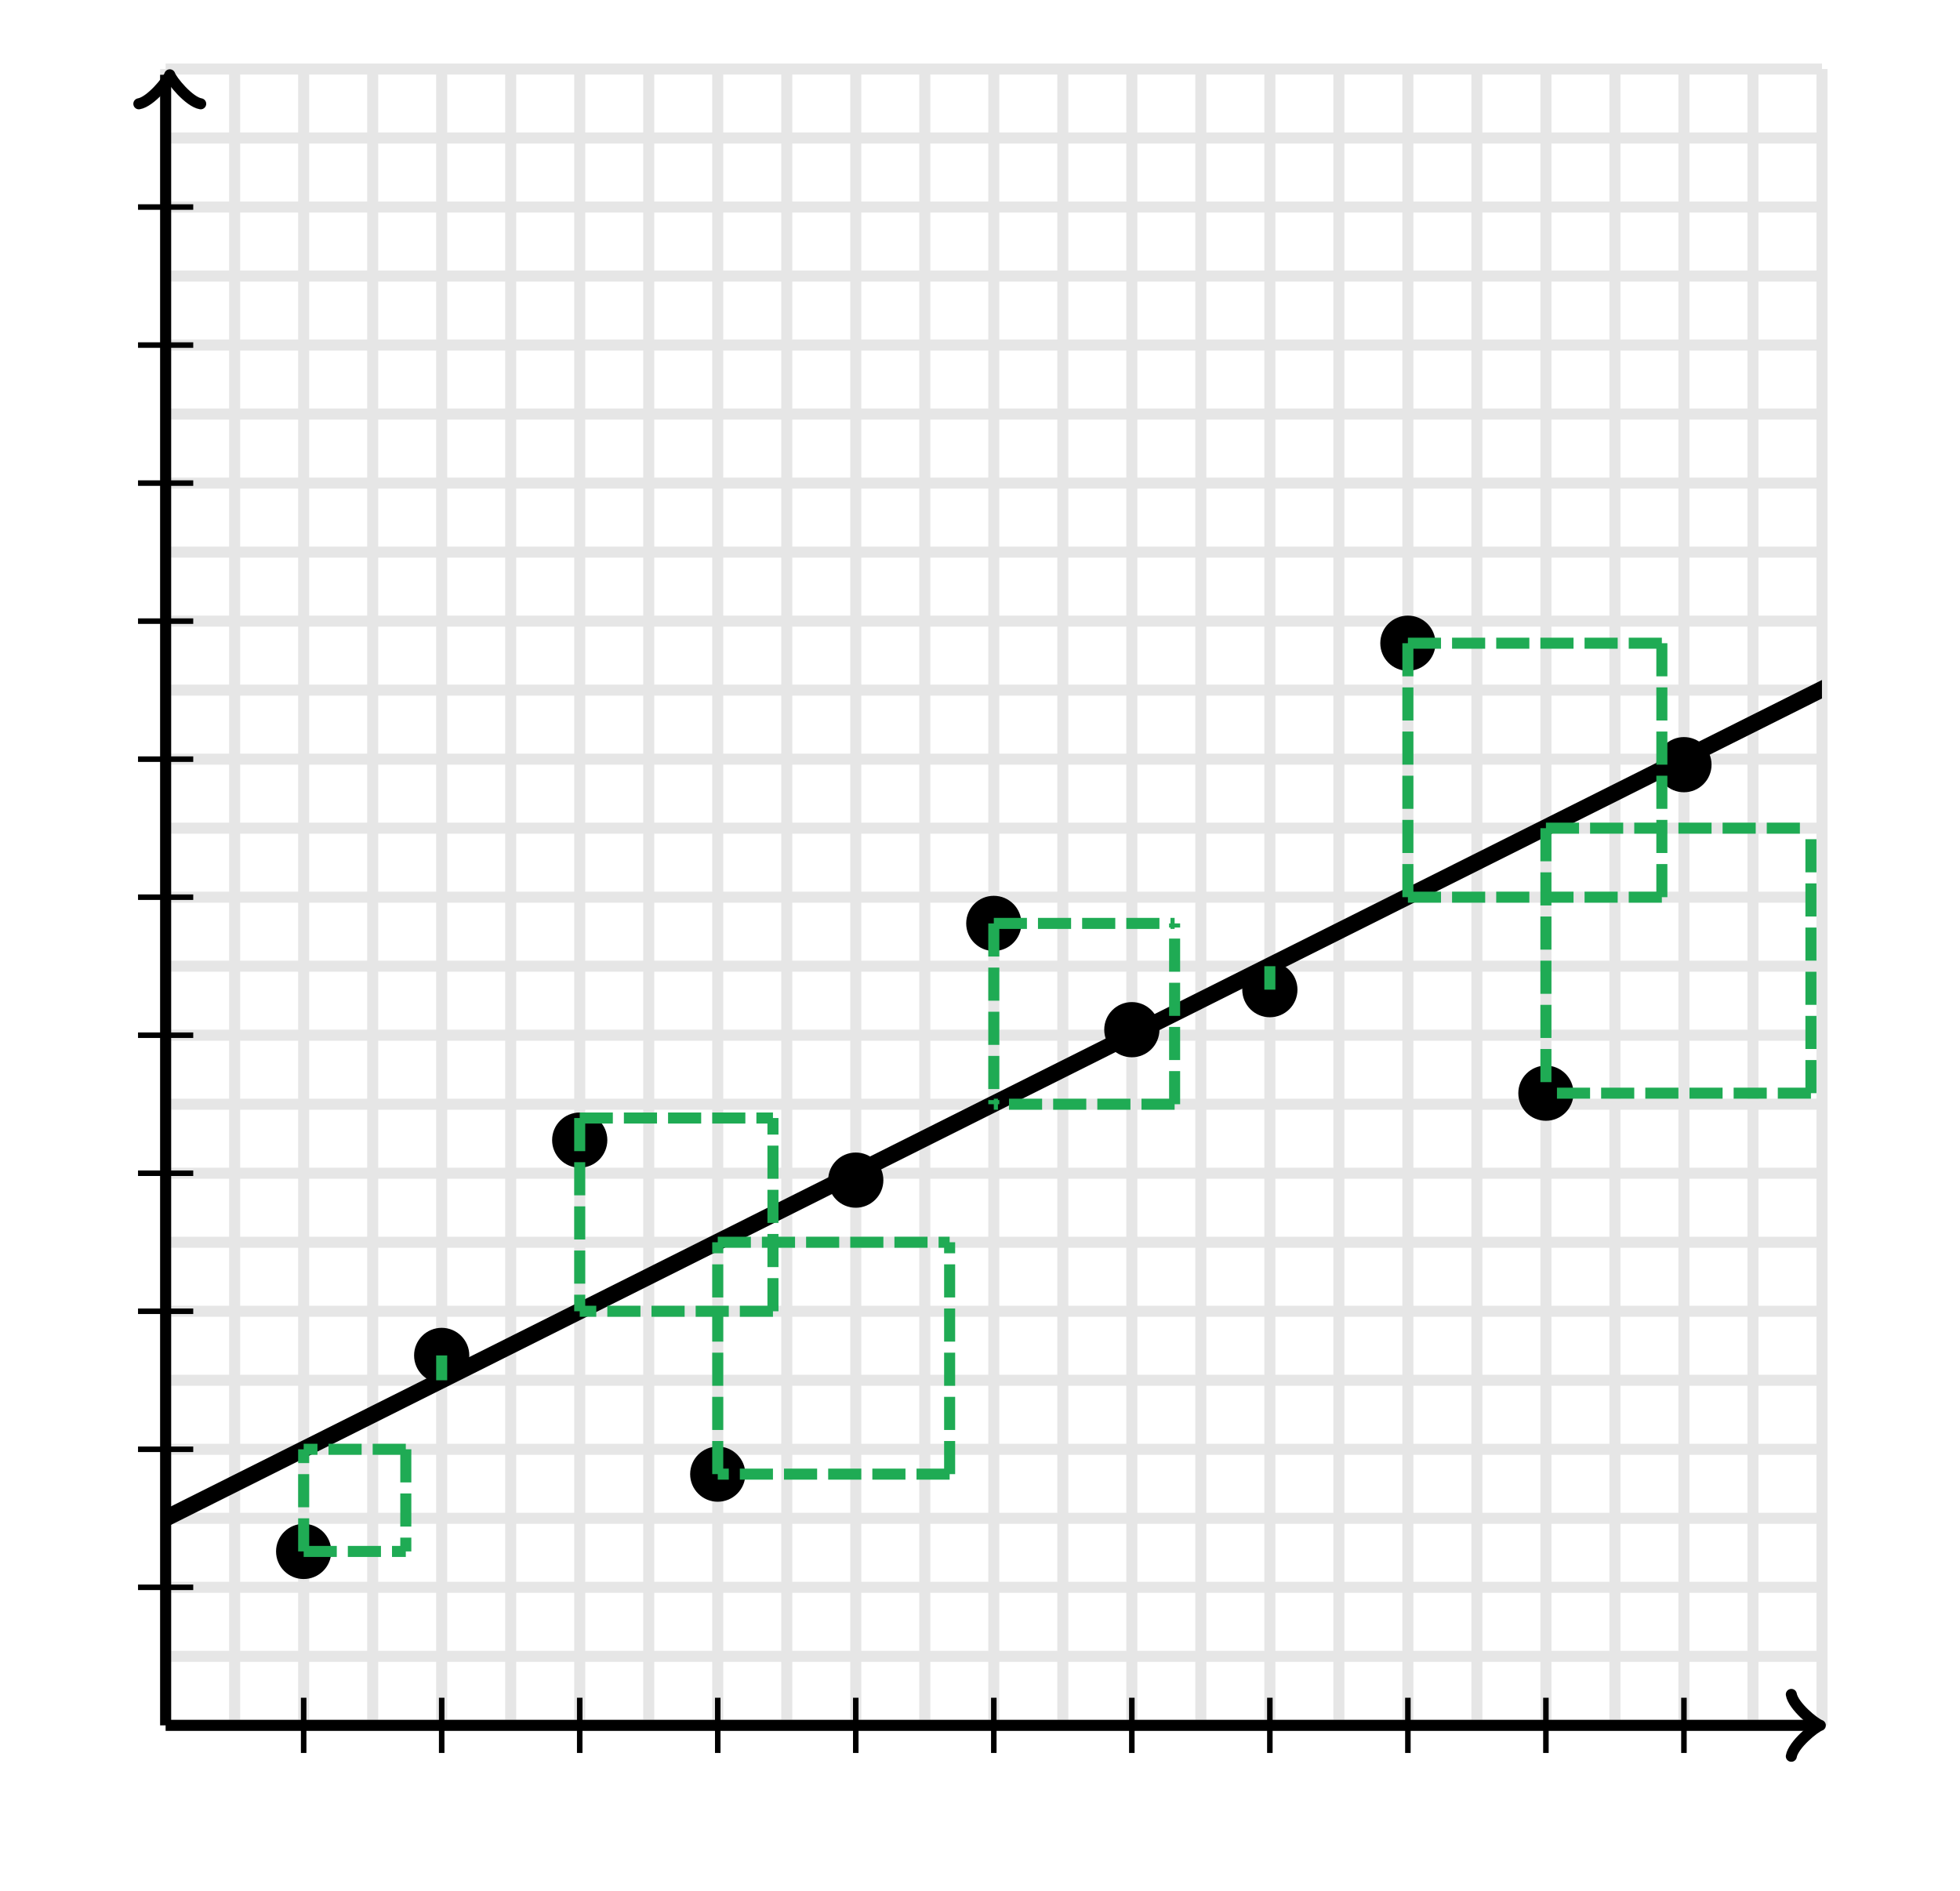
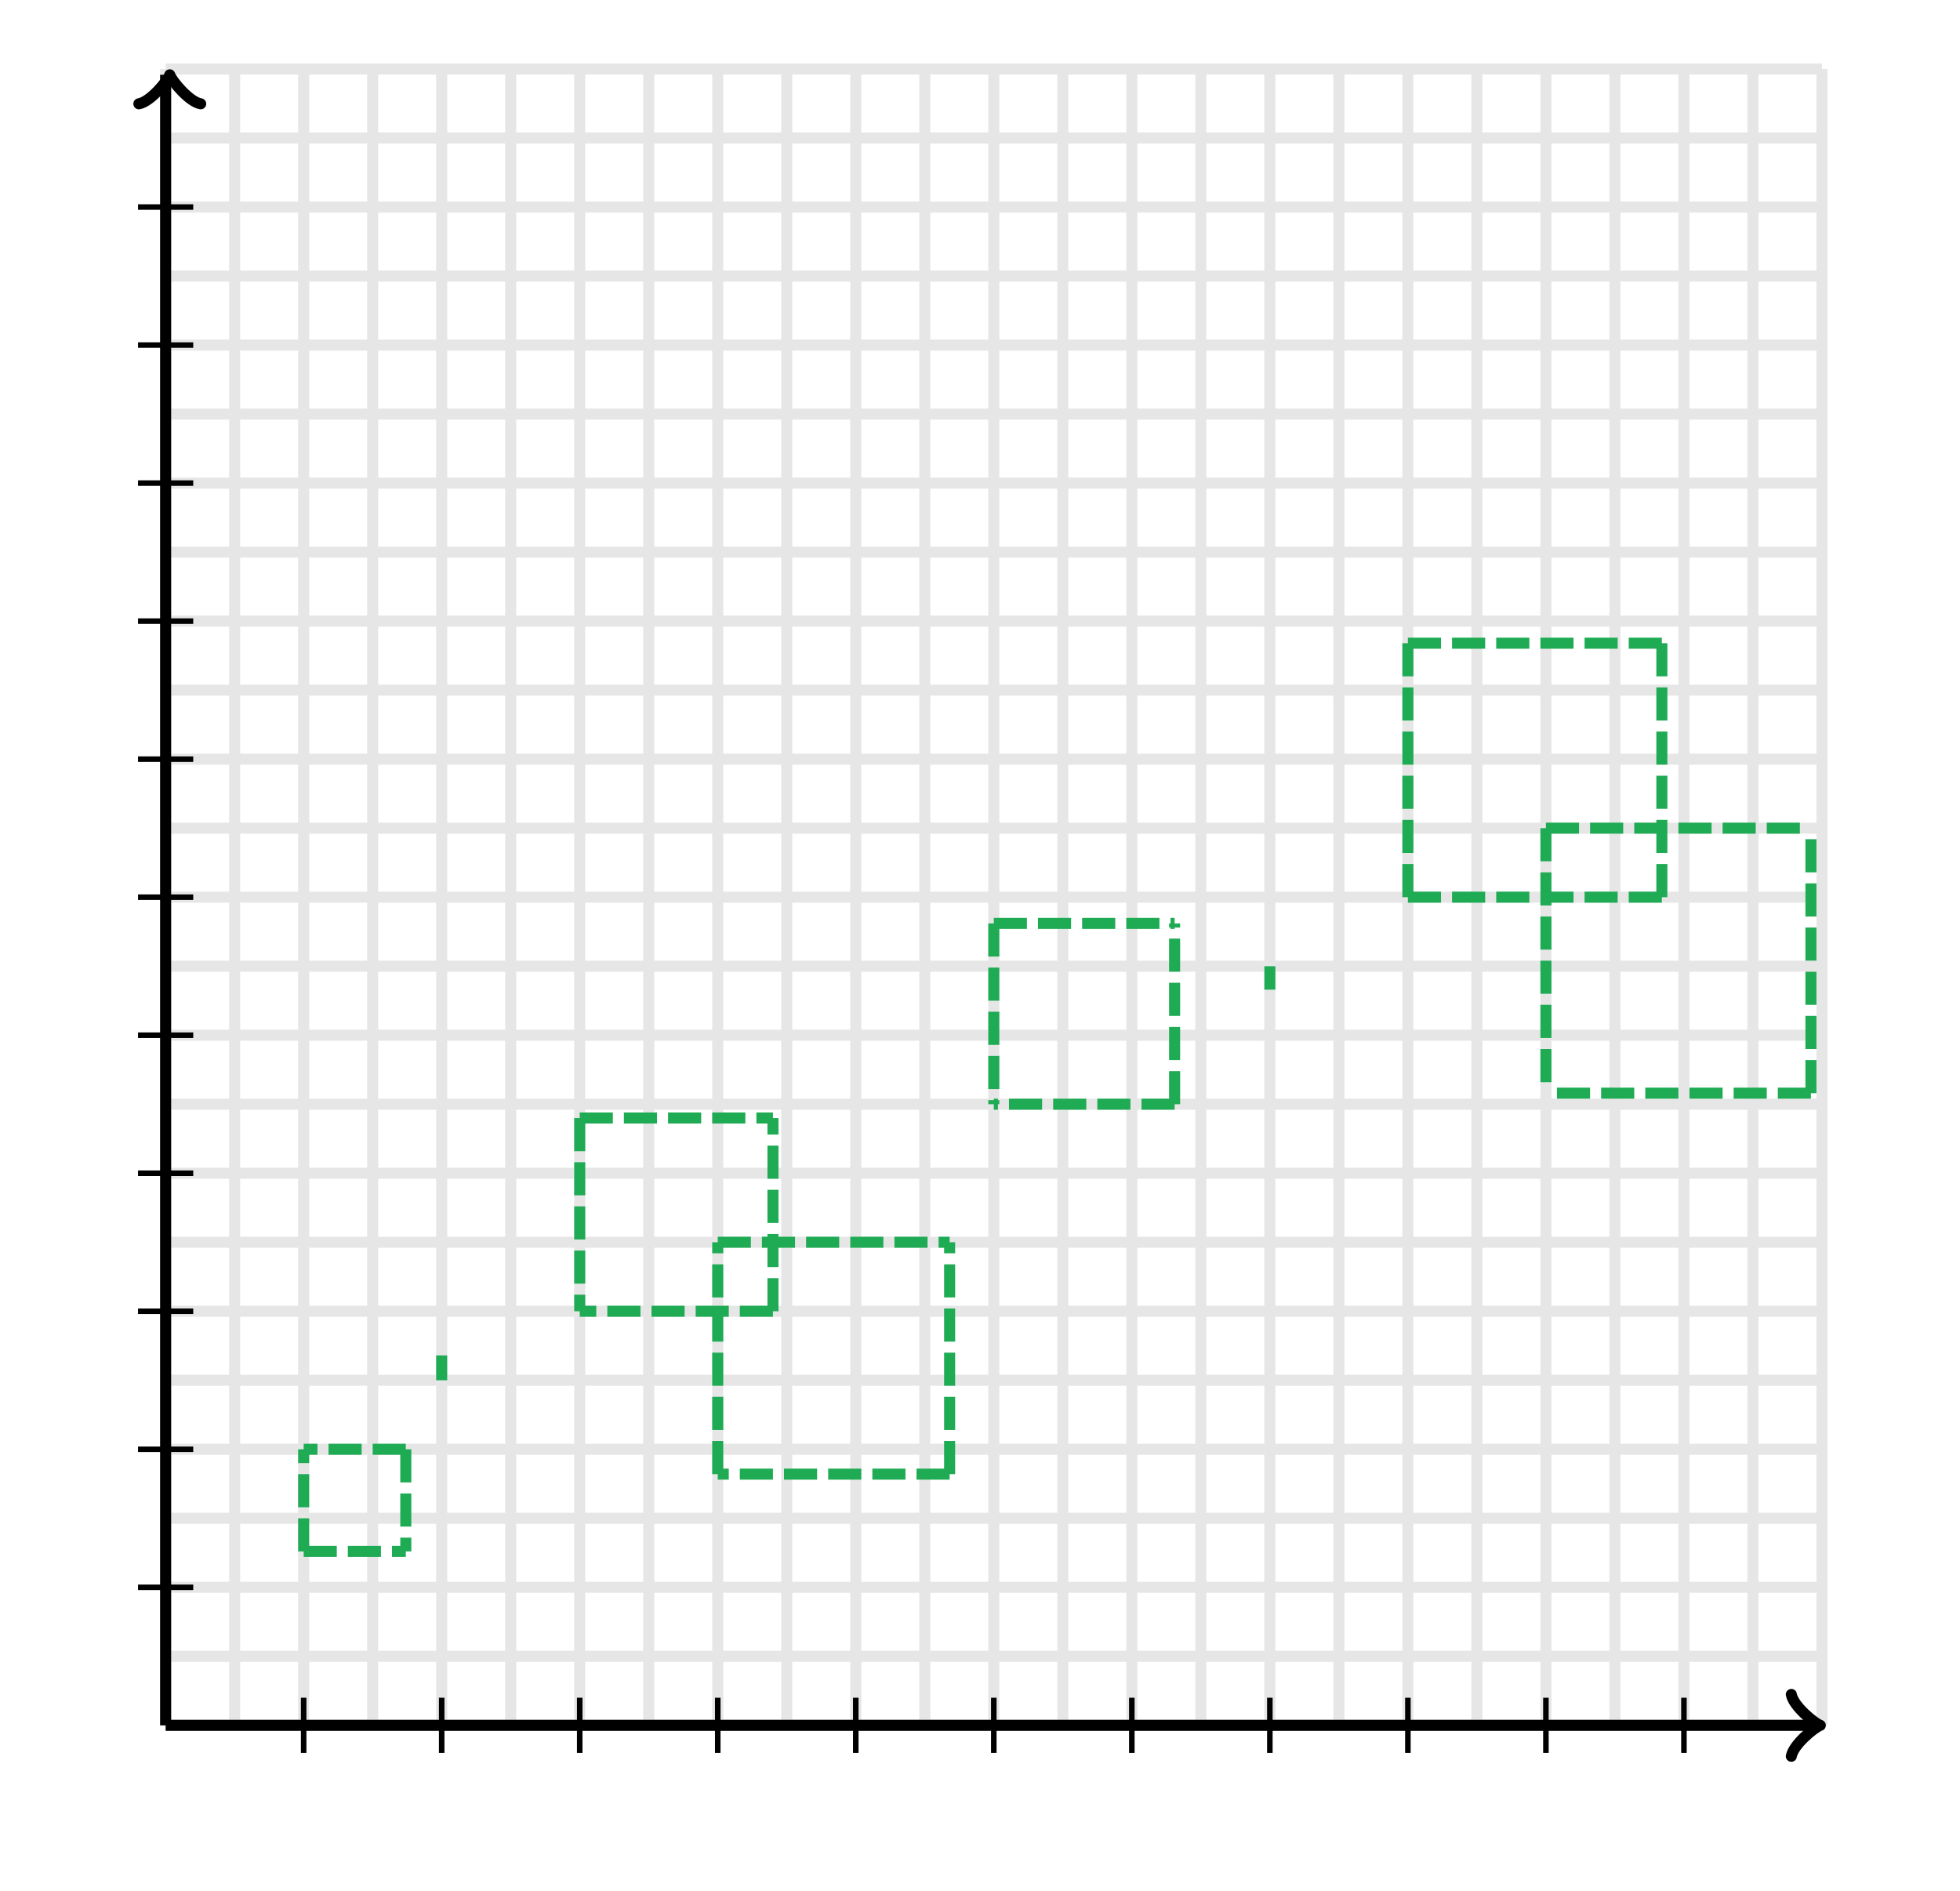
<svg xmlns="http://www.w3.org/2000/svg" width="355" height="342.5" viewBox="0 0 355 342.5">
  <defs>
    <clipPath id="a">
-       <path d="M30 12.5h300v300H30z" />
-     </clipPath>
+       </clipPath>
  </defs>
  <path fill="none" stroke="#000" d="M30 312.5v-300M42.5 312.5v-300M55 312.5v-300M67.5 312.5v-300M80 312.5v-300M92.5 312.5v-300M105 312.5v-300M117.5 312.5v-300M130 312.5v-300M142.5 312.5v-300M155 312.5v-300M167.5 312.5v-300M180 312.5v-300M192.5 312.5v-300M205 312.5v-300M217.5 312.5v-300M230 312.5v-300M242.5 312.5v-300M255 312.5v-300M267.5 312.5v-300M280 312.5v-300M292.5 312.5v-300M305 312.5v-300M317.5 312.5v-300M330 312.5v-300M30 312.5h300M30 300h300M30 287.5h300M30 275h300M30 262.5h300M30 250h300M30 237.5h300M30 225h300M30 212.5h300M30 200h300M30 187.5h300M30 175h300M30 162.5h300M30 150h300M30 137.5h300M30 125h300M30 112.5h300M30 100h300M30 87.5h300M30 75h300M30 62.5h300M30 50h300M30 37.5h300M30 25h300M30 12.5h300" stroke-width="2" opacity=".1" />
  <path fill="none" stroke="#000" d="M30 312.5" stroke-width="2" />
  <path fill="none" stroke="#000" d="M324.45 318.1c.35-2.1 4.2-5.25 5.25-5.6-1.05-.35-4.9-3.5-5.25-5.6" stroke-width="2" stroke-linejoin="round" stroke-linecap="round" />
  <path fill="none" stroke="#000" d="M30 312.5h298.95M30 312.5" stroke-width="2" />
  <path fill="none" stroke="#000" d="M36.35 18.8c-2.1-.35-5.25-4.2-5.6-5.25-.35 1.05-3.5 4.9-5.6 5.25" stroke-width="2" stroke-linejoin="round" stroke-linecap="round" />
  <path fill="none" stroke="#000" d="M30 312.5V13.55" stroke-width="2" />
  <path fill="none" stroke="#000" d="M55 317.5v-10M80 317.5v-10M105 317.5v-10M130 317.5v-10M155 317.5v-10M180 317.5v-10M205 317.5v-10M230 317.5v-10M255 317.5v-10M280 317.5v-10M305 317.5v-10M25 287.5h10M25 262.5h10M25 237.5h10M25 212.5h10M25 187.5h10M25 162.5h10M25 137.5h10M25 112.5h10M25 87.5h10M25 62.5h10M25 37.5h10" />
  <ellipse cx="205" cy="186.5" rx="4" ry="4" stroke="#000" stroke-width="2" clip-path="url(#a)" />
-   <ellipse cx="155" cy="213.75" rx="4" ry="4" stroke="#000" stroke-width="2" clip-path="url(#a)" />
-   <ellipse cx="280" cy="198" rx="4" ry="4" stroke="#000" stroke-width="2" clip-path="url(#a)" />
  <ellipse cx="180" cy="167.25" rx="4" ry="4" stroke="#000" stroke-width="2" clip-path="url(#a)" />
  <ellipse cx="230" cy="179.25" rx="4" ry="4" stroke="#000" stroke-width="2" clip-path="url(#a)" />
  <ellipse cx="305" cy="138.5" rx="4" ry="4" stroke="#000" stroke-width="2" clip-path="url(#a)" />
  <ellipse cx="105" cy="206.5" rx="4" ry="4" stroke="#000" stroke-width="2" clip-path="url(#a)" />
-   <ellipse cx="55" cy="281" rx="4" ry="4" stroke="#000" stroke-width="2" clip-path="url(#a)" />
  <ellipse cx="255" cy="116.5" rx="4" ry="4" stroke="#000" stroke-width="2" clip-path="url(#a)" />
  <ellipse cx="130" cy="267" rx="4" ry="4" stroke="#000" stroke-width="2" clip-path="url(#a)" />
  <ellipse cx="80" cy="245.5" rx="4" ry="4" stroke="#000" stroke-width="2" clip-path="url(#a)" />
  <path stroke="#000" d="M30 275l.5-.25.5-.25.5-.25.5-.25.5-.25.5-.25.5-.25.5-.25.5-.25.5-.25.5-.25.5-.25.5-.25.5-.25.5-.25.5-.25.5-.25.5-.25.5-.25.5-.25.5-.25.5-.25.5-.25.5-.25.5-.25.5-.25.5-.25.5-.25.5-.25.5-.25.5-.25.5-.25.5-.25.5-.25.5-.25.5-.25.5-.25.5-.25.5-.25.5-.25.5-.25.5-.25.5-.25.5-.25.5-.25.5-.25.5-.25.5-.25.5-.25.5-.25.5-.25.5-.25.5-.25.5-.25.5-.25.5-.25.5-.25.5-.25.5-.25.5-.25.5-.25.5-.25.5-.25.5-.25.5-.25.5-.25.5-.25.5-.25.5-.25.5-.25.5-.25.5-.25.5-.25.5-.25.5-.25.5-.25.5-.25.5-.25.5-.25.5-.25.5-.25.5-.25.5-.25.5-.25.5-.25.5-.25.5-.25.5-.25.5-.25.5-.25.5-.25.5-.25.5-.25.5-.25.5-.25.5-.25.5-.25.5-.25.5-.25.5-.25.5-.25.5-.25.5-.25.5-.25.5-.25.5-.25.5-.25.5-.25.5-.25.5-.25.5-.25.5-.25.5-.25.5-.25.5-.25.5-.25.5-.25.5-.25.5-.25.5-.25.5-.25.5-.25.5-.25.5-.25.5-.25.5-.25.5-.25.5-.25.5-.25.5-.25.5-.25.5-.25.5-.25.5-.25.5-.25.5-.25.5-.25.5-.25.5-.25.5-.25.5-.25.5-.25.5-.25.5-.25.5-.25.5-.25.5-.25.5-.25.5-.25.5-.25.5-.25.5-.25.5-.25.5-.25.5-.25.5-.25.5-.25.5-.25.5-.25.5-.25.5-.25.5-.25.5-.25.5-.25.5-.25.5-.25.5-.25.5-.25.5-.25.5-.25.5-.25.5-.25.5-.25.5-.25.5-.25.5-.25.5-.25.5-.25.5-.25.5-.25.5-.25.5-.25.5-.25.5-.25.5-.25.5-.25.5-.25.5-.25.5-.25.5-.25.5-.25.5-.25.5-.25.5-.25.5-.25.5-.25.5-.25.5-.25.5-.25.5-.25.5-.25.5-.25.5-.25.5-.25.5-.25.5-.25.5-.25.5-.25.5-.25.5-.25.5-.25.5-.25.5-.25.5-.25.5-.25.5-.25.5-.25.5-.25.5-.25.5-.25.5-.25.5-.25.5-.25.5-.25.5-.25.5-.25.5-.25.5-.25.5-.25.5-.25.5-.25.5-.25.5-.25.5-.25.5-.25.5-.25.5-.25.5-.25.5-.25.5-.25.5-.25.5-.25.5-.25.5-.25.5-.25.5-.25.5-.25.5-.25.5-.25.5-.25.5-.25.5-.25.5-.25.5-.25.5-.25.5-.25.5-.25.5-.25.5-.25.5-.25.5-.25.5-.25.5-.25.5-.25.5-.25.5-.25.5-.25.5-.25.5-.25.5-.25.5-.25.5-.25.5-.25.5-.25.5-.25.5-.25.5-.25.5-.25.5-.25.5-.25.5-.25.5-.25.5-.25.5-.25.5-.25.5-.25.5-.25.5-.25.5-.25.5-.25.5-.25.5-.25.5-.25.5-.25.5-.25.5-.25.5-.25.5-.25.5-.25.5-.25.5-.25.5-.25.5-.25.5-.25.5-.25.5-.25.5-.25.5-.25.5-.25.5-.25.5-.25.5-.25.5-.25.5-.25.5-.25.5-.25.5-.25.5-.25.5-.25.5-.25.5-.25.5-.25.5-.25.5-.25.5-.25.5-.25.5-.25.5-.25.5-.25.5-.25.5-.25.5-.25.5-.25.5-.25.5-.25.5-.25.5-.25.5-.25.5-.25.5-.25.5-.25.5-.25.5-.25.5-.25.5-.25.5-.25.5-.25.5-.25.5-.25.5-.25.5-.25.5-.25.5-.25.5-.25.5-.25.5-.25.5-.25.5-.25.5-.25.5-.25.5-.25.5-.25.5-.25.5-.25.5-.25.5-.25.5-.25.5-.25.5-.25.5-.25.5-.25.5-.25.5-.25.5-.25.5-.25.5-.25.5-.25.5-.25.5-.25.5-.25.5-.25.5-.25.5-.25.5-.25.5-.25.5-.25.5-.25.5-.25.5-.25.5-.25.5-.25.5-.25.5-.25.5-.25.5-.25.5-.25.5-.25.5-.25.5-.25.5-.25.5-.25.5-.25.5-.25.5-.25.5-.25.5-.25.5-.25.5-.25.5-.25.5-.25.5-.25.5-.25.5-.25.5-.25.5-.25.5-.25.5-.25.5-.25.5-.25.5-.25.5-.25.5-.25.5-.25.5-.25.5-.25.5-.25.5-.25.5-.25.5-.25.5-.25.5-.25.5-.25.5-.25.5-.25.5-.25.5-.25.5-.25.5-.25.5-.25.5-.25.5-.25.5-.25.5-.25.5-.25.5-.25.5-.25.5-.25.5-.25.5-.25.5-.25.5-.25.5-.25.5-.25.5-.25.5-.25.5-.25.5-.25.5-.25.5-.25.5-.25.5-.25.5-.25.5-.25.5-.25.5-.25.5-.25.5-.25.5-.25.5-.25.5-.25.5-.25.5-.25.5-.25.5-.25.5-.25.5-.25.5-.25.5-.25.5-.25.5-.25.5-.25.5-.25.5-.25.5-.25.5-.25.5-.25.5-.25.5-.25.5-.25.5-.25.5-.25.5-.25.5-.25.5-.25.5-.25.5-.25.5-.25.5-.25.5-.25.5-.25.5-.25.5-.25.5-.25.5-.25.5-.25.5-.25.5-.25.5-.25.5-.25.5-.25.5-.25.5-.25.5-.25.5-.25.5-.25.5-.25.5-.25.5-.25.5-.25.5-.25.5-.25.5-.25.5-.25.5-.25.5-.25.5-.25.5-.25.5-.25.5-.25.5-.25.5-.25.5-.25.5-.25.5-.25.5-.25.5-.25.5-.25.5-.25.5-.25.5-.25.5-.25.5-.25.5-.25.5-.25.5-.25.5-.25.5-.25.5-.25.5-.25.5-.25.5-.25.5-.25.5-.25.5-.25.5-.25.5-.25.5-.25.5-.25.5-.25.5-.25.5-.25.5-.25.5-.25.5-.25.5-.25.5-.25.5-.25.5-.25.5-.25.5-.25.5-.25.5-.25.5-.25.5-.25.5-.25.5-.25.5-.25.5-.25.5-.25.5-.25.5-.25.5-.25.5-.25.5-.25.5-.25.5-.25.5-.25.5-.25.5-.25.5-.25.5-.25.5-.25.5-.25.5-.25.5-.25.5-.25.5-.25.5-.25.5-.25.5-.25.5-.25.5-.25.5-.25.5-.25.5-.25.5-.25.5-.25.5-.25.5-.25.5-.25.5-.25.5-.25.5-.25.5-.25.5-.25.5-.25.5-.25.5-.25.5-.25.5-.25.5-.25.5-.25.5-.25.5-.25.5-.25.5-.25.5-.25.5-.25.5-.25.5-.25.5-.25.5-.25.5-.25.5-.25.5-.25.5-.25.5-.25.5-.25.5-.25.5-.25.5-.25.5-.25.5-.25.5-.25.5-.25.5-.25.5-.25.5-.25.5-.25.5-.25.5-.25.5-.25.5-.25.5-.25.5-.25.5-.25.5-.25.5-.25.5-.25.5-.25.5-.25.5-.25.5-.25.5-.25.5-.25.5-.25.5-.25.5-.25.5-.25.5-.25.5-.25.5-.25.5-.25.5-.25.5-.25.5-.25.5-.25.5-.25.5-.25.5-.25.5-.25.5-.25.5-.25.5-.25.5-.25.5-.25.5-.25.5-.25.5-.25.5-.25.5-.25.5-.25.5-.25.5-.25.5-.25.5-.25.5-.25.5-.25.5-.25.5-.25.5-.25.5-.25.5-.25.5-.25.5-.25.5-.25.5-.25.5-.25.5-.25.5-.25.5-.25.5-.25.5-.25.5-.25.5-.25.5-.25.5-.25.5-.25.5-.25.5-.25.5-.25.5-.25.5-.25.5-.25.5-.25.5-.25.5-.25.5-.25.5-.25.5-.25.5-.25.5-.25.5-.25.5-.25.5-.25.5-.25.5-.25.5-.25.5-.25.5-.25.5-.25.5-.25.5-.25.5-.25.5-.25.5-.25.5-.25.5-.25.5-.25.5-.25" stroke-width="3" clip-path="url(#a)" />
  <path fill="none" stroke="#1fab54" d="M55 281v-18.5M73.5 262.5H55M73.5 262.5V281M55 281h18.5M80 245.5v4.5M105 202.5v35M105 202.5h35M140 237.5v-35M140 237.5h-35M130 267v-42M130 225h42M172 267v-42M172 267h-42M180 167.25V200M180 167.25h32.75M212.75 200v-32.75M212.75 200H180M230 179.25V175M255 116.5v46M255 116.5h46M301 162.5h-46M301 162.5v-46M280 150v48M280 150h48M328 198v-48M328 198h-48" stroke-width="2" stroke-dasharray="6,2" />
</svg>